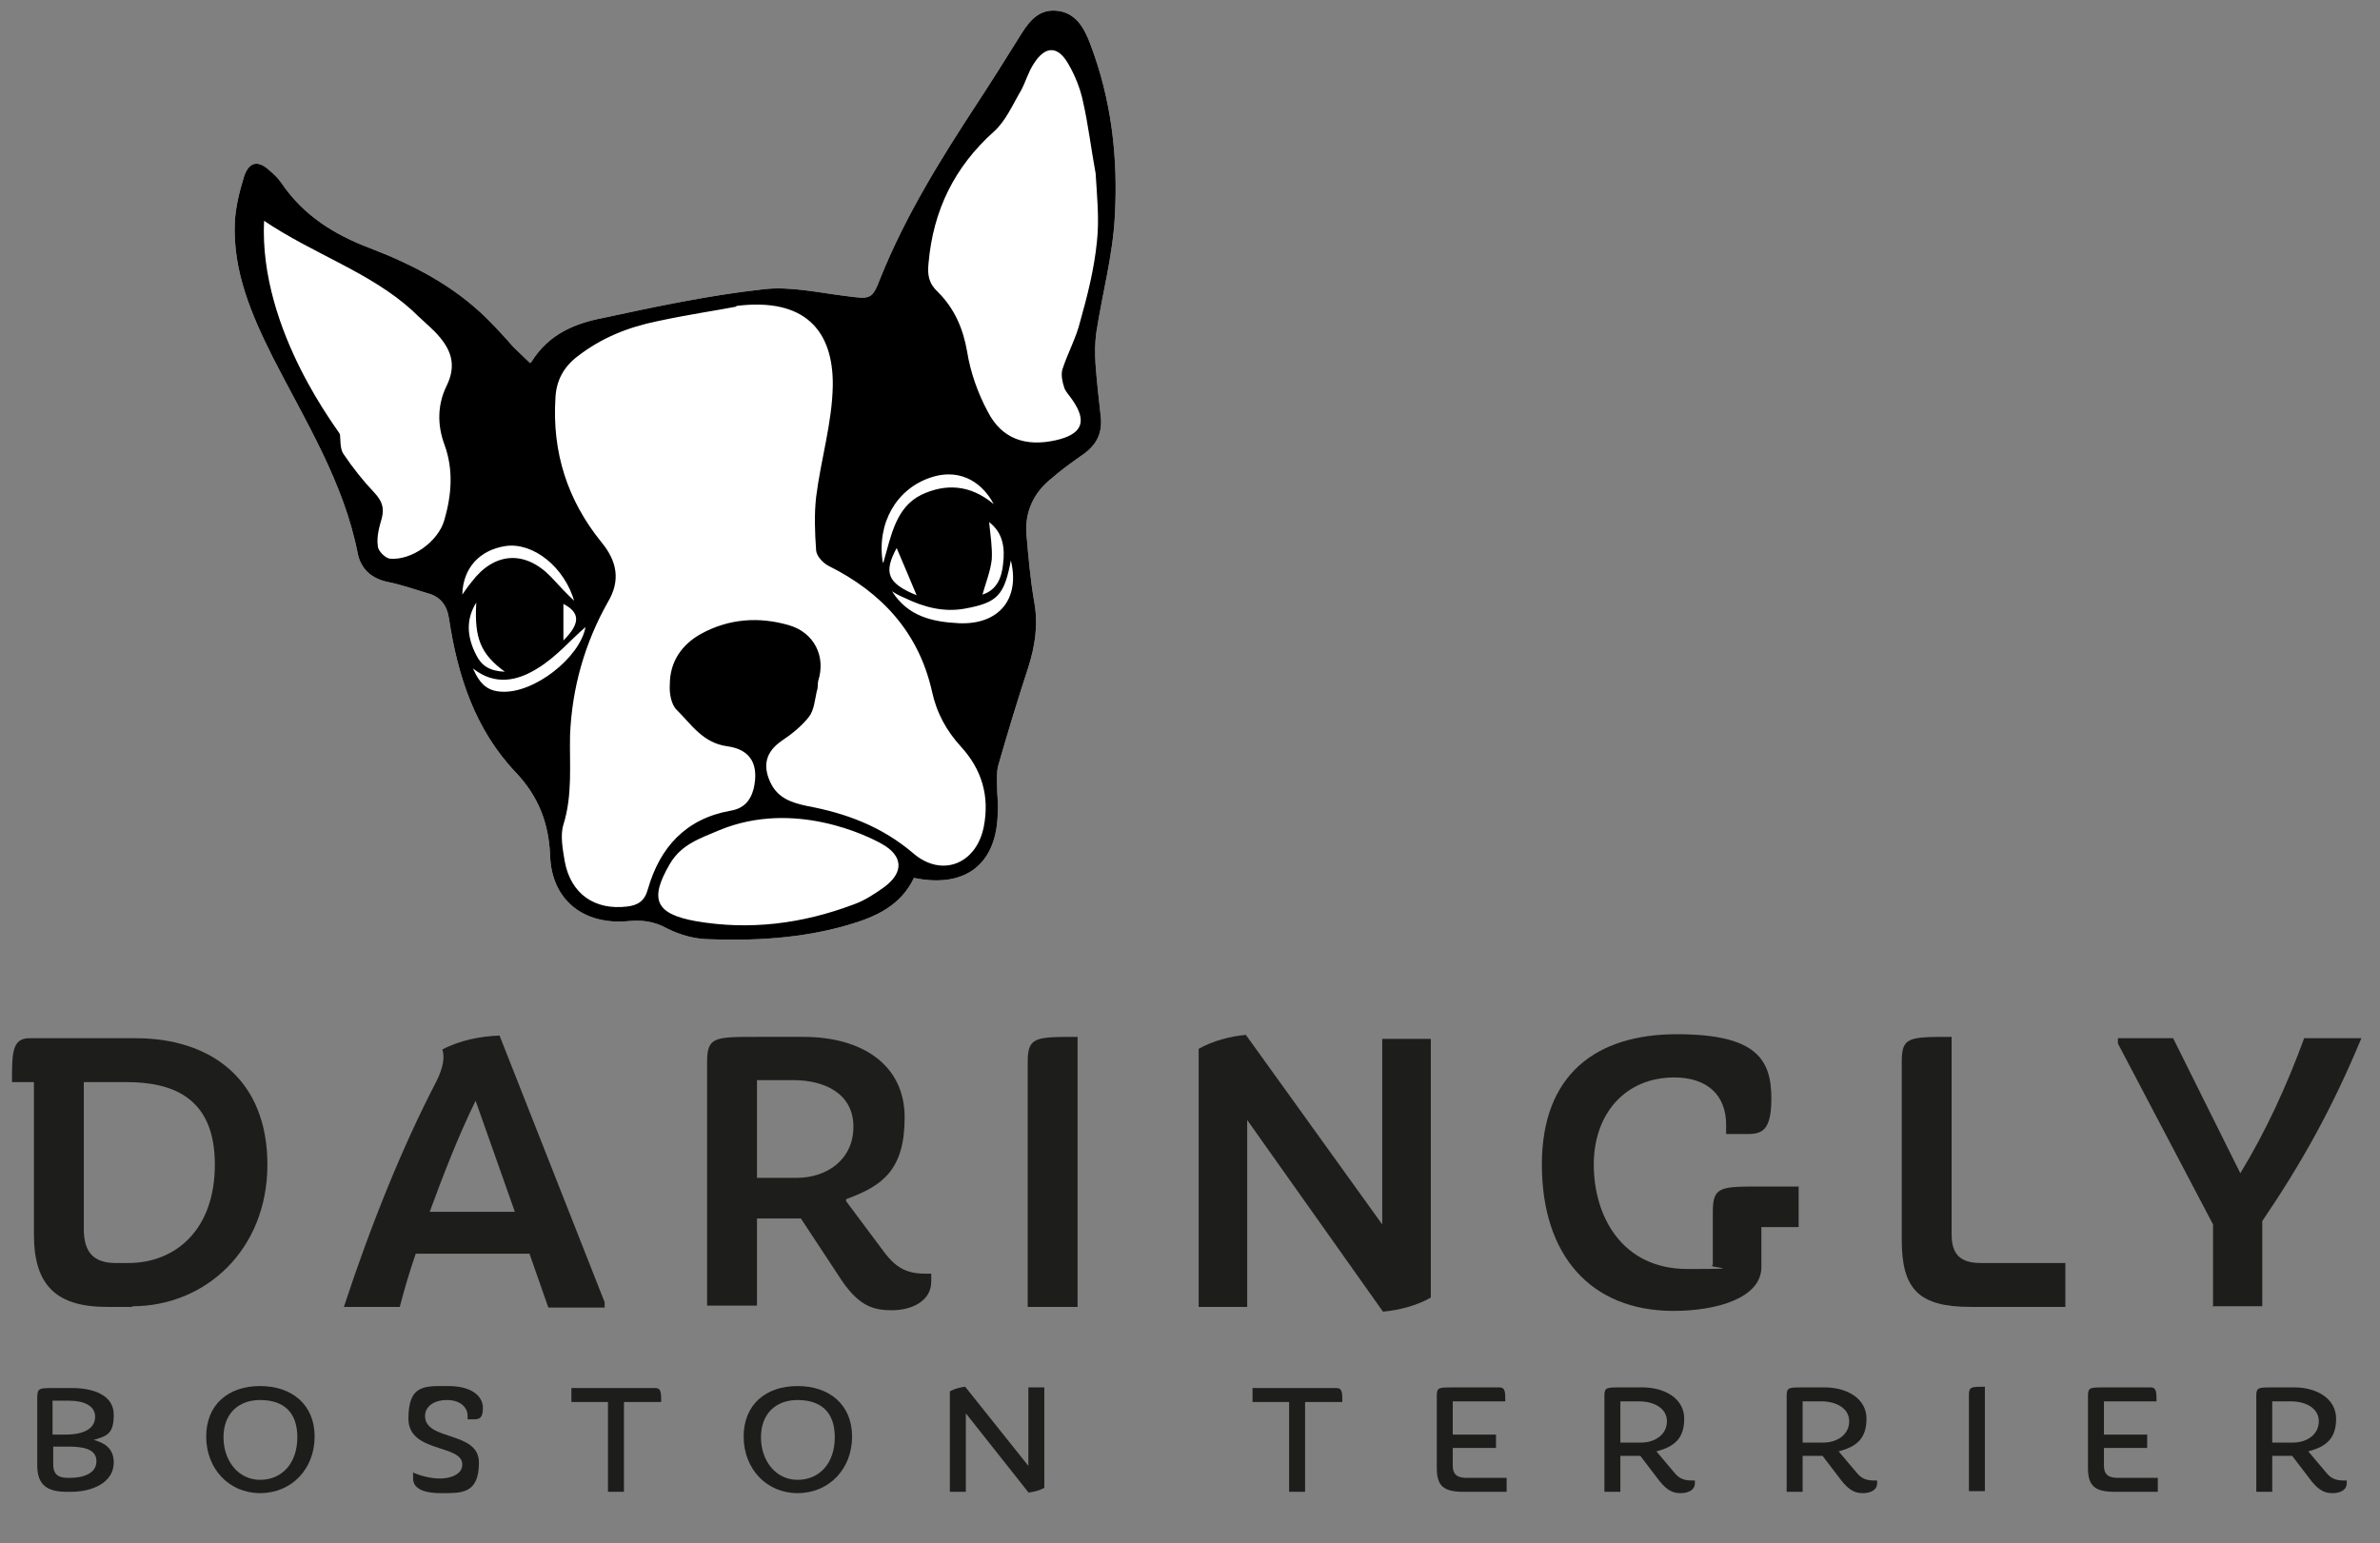
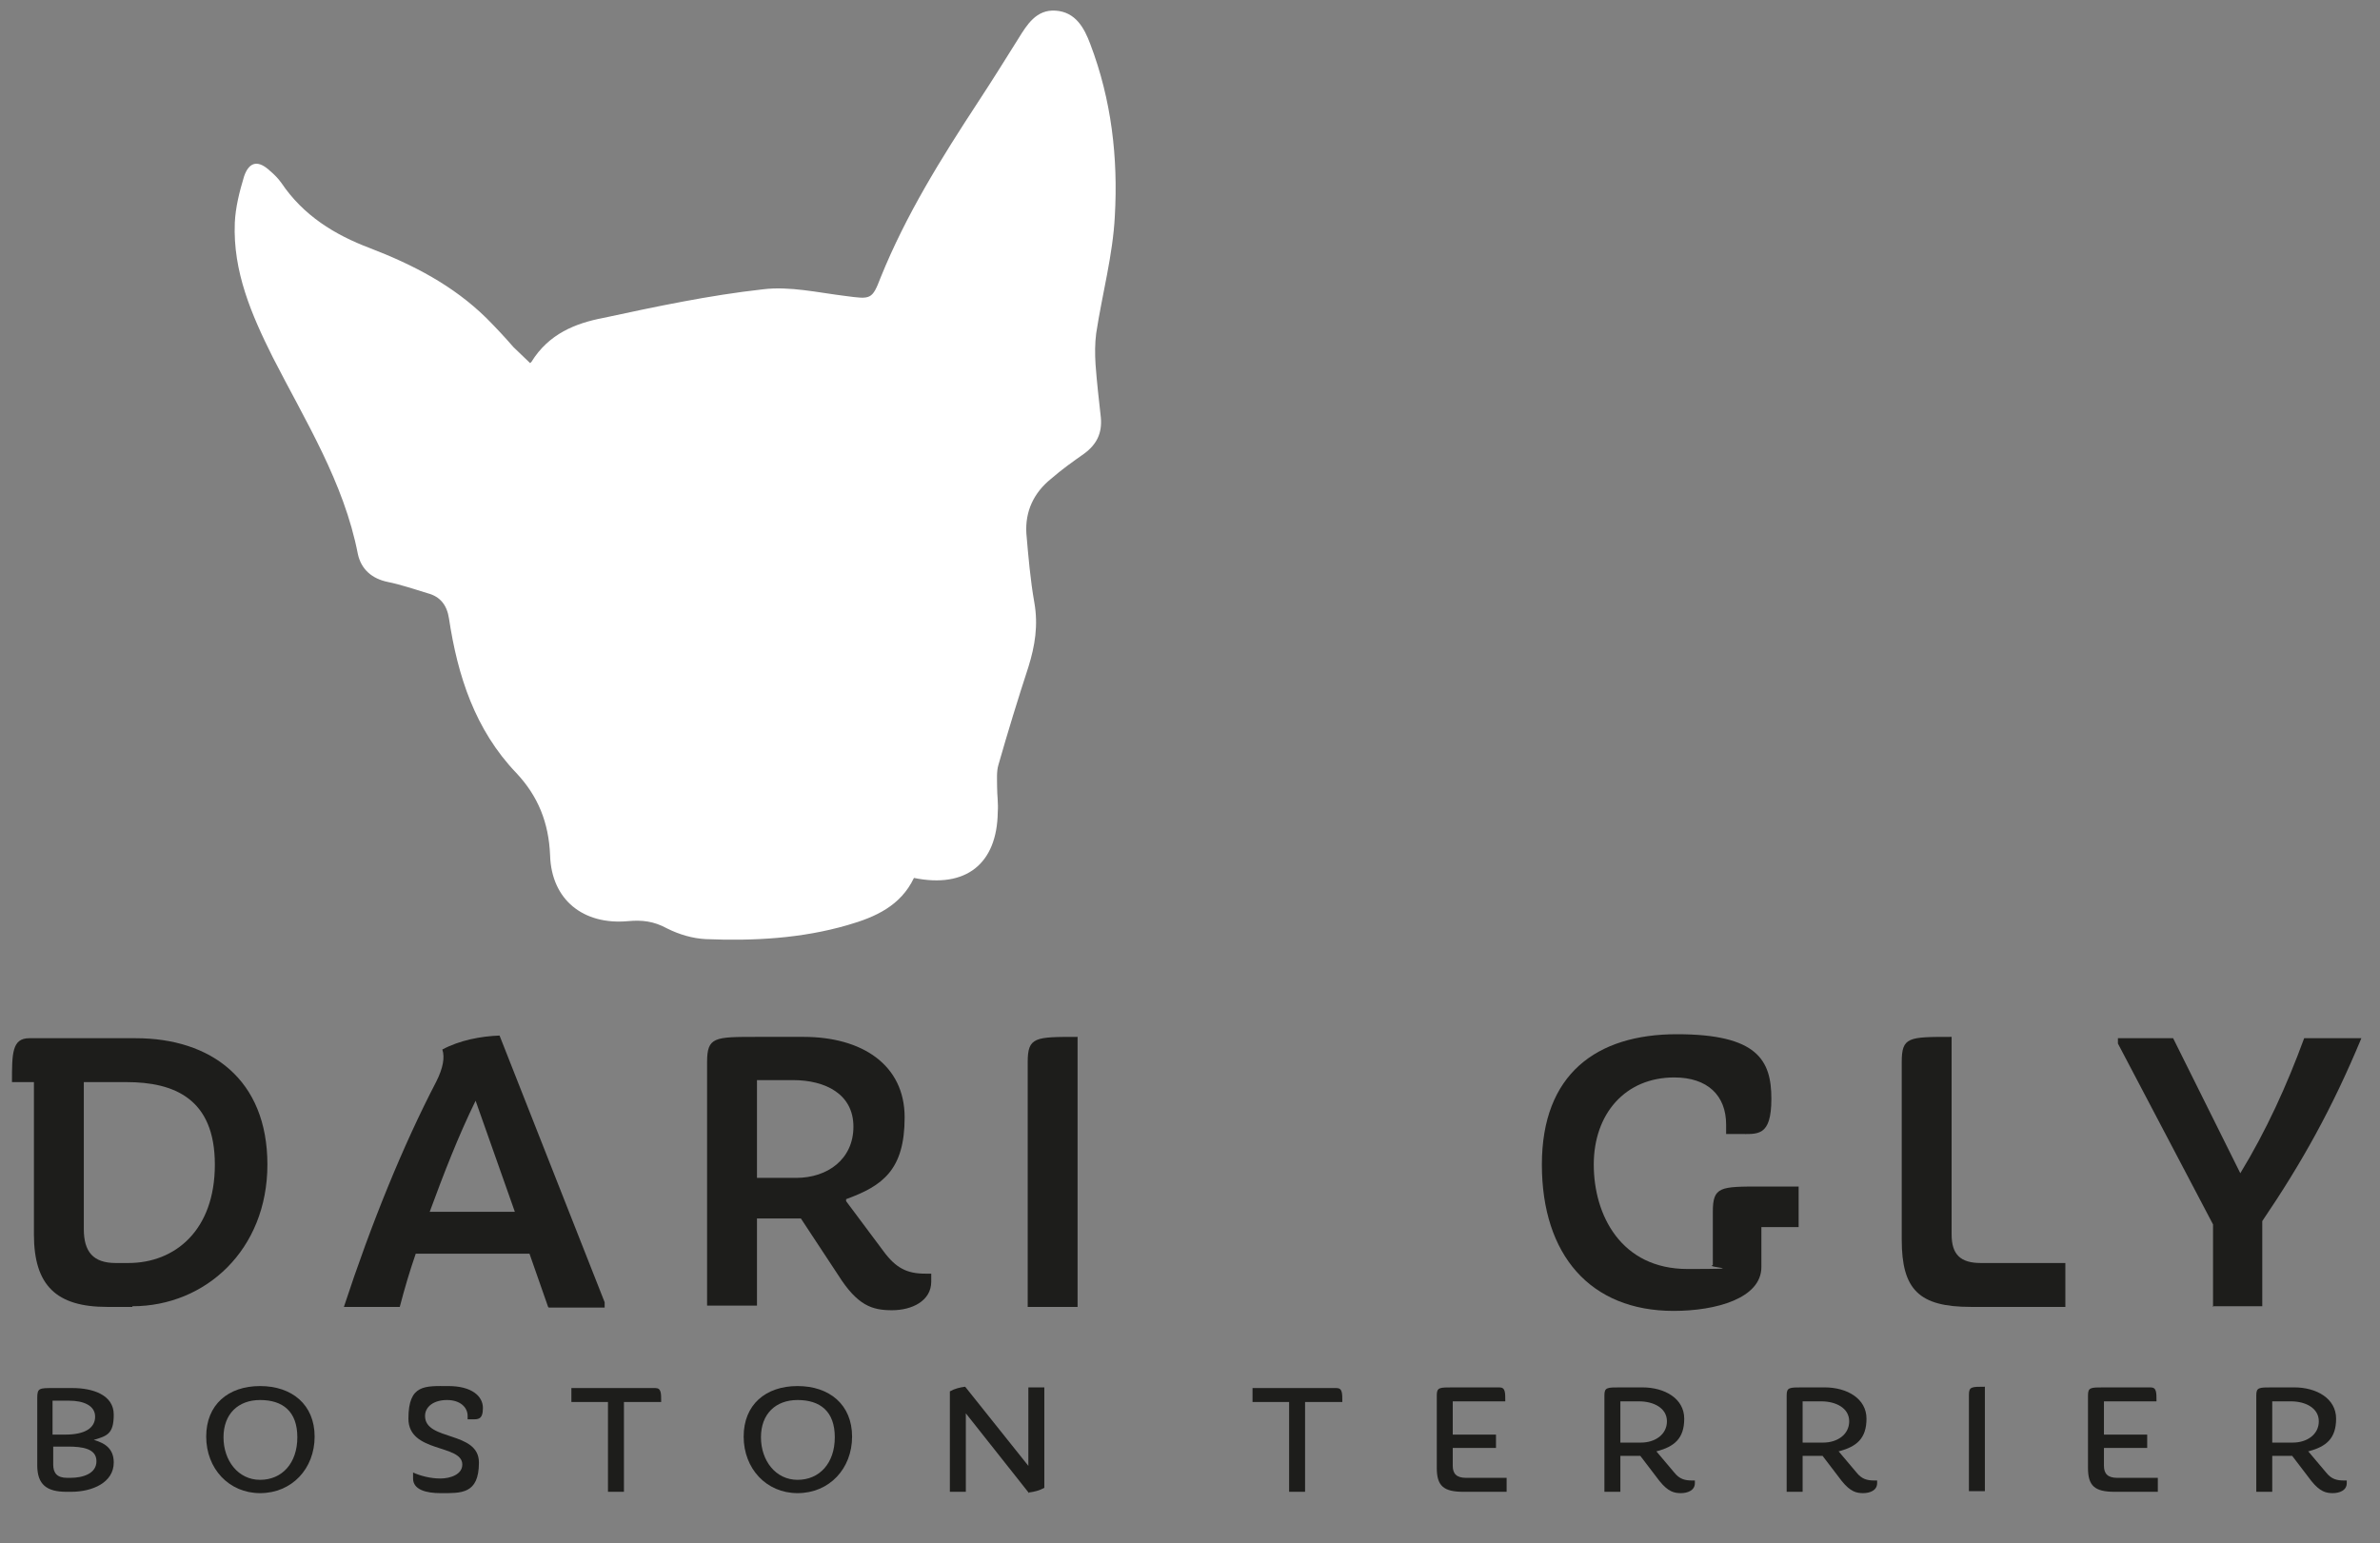
<svg xmlns="http://www.w3.org/2000/svg" id="Livello_1" viewBox="0 0 357.8 232">
  <rect x="0" y="0" width="357.8" height="232" fill="#808080" stroke="none" />
  <path d="M79.9,54.4c2.6-4.2,6.6-5.8,10.8-6.6,7.9-1.7,15.9-3.4,24-4.3,4-.5,8.3.5,12.4,1,3.8.5,4,.6,5.3-2.8,3.8-9.4,9.1-17.9,14.6-26.3,2.1-3.2,4.1-6.4,6.1-9.6,1.3-2.1,2.7-4.4,5.6-4.2,3,.2,4.3,2.6,5.2,5,3.2,8.4,4.2,17.1,3.7,25.9-.3,5.9-1.9,11.7-2.8,17.6-.2,1.5-.2,3.1-.1,4.7.2,2.7.5,5.3.8,8,.2,2.3-.6,4-2.5,5.4-1.7,1.2-3.4,2.4-5,3.8-2.6,2.1-3.9,4.9-3.7,8.2.3,3.5.6,7,1.2,10.4.6,3.4.1,6.5-.9,9.7-1.6,4.9-3.1,9.8-4.5,14.7-.3,1-.2,2.2-.2,3.3,0,1.3.2,2.5.1,3.8-.1,7.8-4.8,11.5-12.6,9.9-2,4.2-5.8,5.9-10,7.1-6.9,2-14.1,2.4-21.3,2.1-2-.1-4-.7-5.8-1.6-2-1.1-3.8-1.3-5.9-1.1-6.7.6-11.5-3.2-11.7-9.9-.2-4.9-1.8-8.9-5.1-12.4-6.2-6.5-8.8-14.6-10.1-23.2-.3-2-1.3-3.3-3.2-3.8-2-.6-4-1.3-6-1.7-2.4-.5-4-1.9-4.5-4.2-2.1-10.8-7.9-20-12.8-29.6-3.2-6.4-6-12.9-5.7-20.2.1-2.3.7-4.7,1.4-7,.8-2.3,2.2-2.4,3.9-.8.6.5,1.2,1.1,1.7,1.8,3.3,4.9,8,7.8,13.3,9.8,6.5,2.5,12.5,5.6,17.5,10.5,1.4,1.4,2.8,2.9,4.1,4.4.8.8,1.6,1.5,2.5,2.4Z" fill="#fff" />
  <g>
    <g>
      <path d="M19.9,196.5h-3.8c-7.6,0-11-3.2-11-10.9v-22.9H1.8c0-4.3,0-6.6,2.6-6.6h16c11.3,0,19.8,6.2,19.8,19s-9.3,21.3-20.3,21.3ZM12.6,162.7v22.1c0,3.4,1.4,5.1,4.8,5.1h1.9c7,0,13-4.9,13-14.8s-6.1-12.4-13.3-12.4h-6.4Z" fill="#1d1d1b" />
      <path d="M82.4,196.5l-2.8-8h-17.1c-.9,2.6-1.7,5.3-2.4,8h-8.4c4.1-12.5,8.9-24.3,13.9-33.9,1-2,1.3-3.6.9-4.8,2.6-1.4,5.8-2,8.6-2.1l15.8,40.1v.8h-8.4ZM71.5,165.5c-2.6,5.3-4.8,11-6.9,16.7h12.8l-5.9-16.7Z" fill="#1d1d1b" />
      <path d="M127.2,180.6l5.6,7.5c1.9,2.6,3.6,3.4,6.3,3.4h.9v1.2c0,2.9-2.9,4.3-5.9,4.3s-5.2-.7-8.1-5.3l-5.6-8.5h-6.6v13.1h-7.5v-36.6c0-3.8,1.1-3.8,7.5-3.8h7c8.8,0,15.2,4.2,15.2,12.1s-3.3,10.3-8.8,12.3ZM119.2,162.4h-5.4v14.7h5.9c4.7,0,8.6-2.8,8.6-7.7s-4.2-7-9.1-7Z" fill="#1d1d1b" />
      <path d="M154.5,196.5v-36.8c0-3.8,1.1-3.8,7.5-3.8v40.6h-7.5Z" fill="#1d1d1b" />
-       <path d="M207.9,197.2l-20.4-28.8v28.1h-7.3v-38.8c2.1-1.2,4.8-1.9,7.1-2.1l20.5,28.5v-27.9h7.3v38.9c-2.1,1.2-4.8,1.9-7.1,2.1Z" fill="#1d1d1b" />
      <path d="M264.8,184.7v5.8c0,4.7-6.8,6.6-13.2,6.6-12.5,0-19.8-8.4-19.8-22s8.2-19.6,20.3-19.6,14.2,3.9,14.2,9.7-2.1,5.3-4.9,5.3h-1.9v-1.4c0-4.4-2.8-7.1-7.8-7.1-7.4,0-12.1,5.5-12.1,13.1s4.1,15.7,14.1,15.7,2.5-.2,3.8-.6v-8c0-3.8,1.1-3.8,7.3-3.8h5.6v6.1h-5.6Z" fill="#1d1d1b" />
      <path d="M296.3,196.5c-7.8,0-10.4-2.6-10.4-10.1v-26.7c0-3.8,1-3.8,7.5-3.8v29.7c0,3,1.3,4.3,4.4,4.3h12.7v6.6h-14.1Z" fill="#1d1d1b" />
      <path d="M332.7,196.5v-12.4l-14.3-27.2v-.8h8.3l10.1,20.3c3.9-6.4,7-13.2,9.6-20.3h8.6c-4.4,10.6-9,18.8-14.9,27.5v12.8h-7.5Z" fill="#1d1d1b" />
    </g>
    <g>
      <path d="M10.7,224.3h-.7c-3,0-4.4-1.1-4.4-4v-10.1c0-1.5.3-1.5,2.4-1.5h2.9c3,0,6.2,1,6.2,4s-1.1,3.2-3,3.8c1.8.5,3,1.4,3,3.4,0,3-3.2,4.4-6.4,4.4ZM10.5,210.6h-2.6v5.1h1.9c3,0,4.5-1,4.5-2.7s-1.8-2.4-3.9-2.4ZM10.2,217.5h-2.2v2.7c0,1.3.6,2,2.1,2h.5c1.8,0,3.9-.6,3.9-2.5s-2.1-2.2-4.3-2.2Z" fill="#1d1d1b" />
      <path d="M39.1,224.5c-4.7,0-8.1-3.7-8.1-8.5s3.3-7.6,8.1-7.6,8.2,2.8,8.2,7.6-3.4,8.5-8.2,8.5ZM39.1,210.5c-3.3,0-5.5,2.1-5.5,5.6s2.2,6.4,5.5,6.4,5.6-2.5,5.6-6.4-2.2-5.6-5.6-5.6Z" fill="#1d1d1b" />
      <path d="M66.2,224.5c-2.1,0-4.1-.5-4.1-2.2v-.9c1.1.5,2.6.9,4.1.9s3.3-.6,3.3-2.1c0-3.1-8.1-1.7-8.1-6.9s2.5-4.9,6-4.9,5.2,1.5,5.2,3.3-.8,1.7-1.6,1.7h-.7v-.5c0-1.3-1.1-2.4-3.1-2.4s-3.3,1-3.3,2.4c0,3.8,8.1,2.2,8.1,7s-2.7,4.6-5.8,4.6Z" fill="#1d1d1b" />
      <path d="M91.4,224.3v-13.5h-5.5v-2.1h12.6c.9,0,.9.7.9,2.1h-5.6v13.5h-2.4Z" fill="#1d1d1b" />
      <path d="M119.9,224.5c-4.7,0-8.1-3.7-8.1-8.5s3.3-7.6,8.1-7.6,8.2,2.8,8.2,7.6-3.4,8.5-8.2,8.5ZM119.9,210.5c-3.3,0-5.5,2.1-5.5,5.6s2.2,6.4,5.5,6.4,5.6-2.5,5.6-6.4-2.2-5.6-5.6-5.6Z" fill="#1d1d1b" />
      <path d="M154.7,224.5l-9.5-12v11.8h-2.4v-15.1c.7-.4,1.5-.6,2.3-.7l9.5,11.9v-11.8h2.4v15.1c-.7.4-1.5.6-2.3.7Z" fill="#1d1d1b" />
      <path d="M193.8,224.3v-13.5h-5.5v-2.1h12.6c.9,0,.9.7.9,2.1h-5.6v13.5h-2.4Z" fill="#1d1d1b" />
      <path d="M226.5,224.3h-6.5c-3,0-4-.9-4-3.6v-10.9c0-1.2.4-1.2,2.4-1.2h7c.9,0,.9.7.9,2.1h-7.9v5h6.5v2h-6.5v2.7c0,1.2.6,1.8,2,1.8h6.1v2.1Z" fill="#1d1d1b" />
      <path d="M249,218.2l2.7,3.2c.8,1,1.6,1.2,2.7,1.2h.4v.4c0,1.1-1.1,1.5-2.1,1.5s-1.9-.2-3.2-1.8l-2.9-3.8h-3v5.4h-2.4v-14.5c0-1.2.4-1.2,2.4-1.2h3.3c3.4,0,6.3,1.7,6.3,4.7s-1.5,4.2-4.1,4.9ZM246.4,210.7h-2.8v6.2h3.1c2.1,0,3.9-1.2,3.9-3.2s-2-3-4.2-3Z" fill="#1d1d1b" />
      <path d="M276.4,218.2l2.7,3.2c.8,1,1.6,1.2,2.7,1.2h.4v.4c0,1.1-1.1,1.5-2.1,1.5s-1.9-.2-3.2-1.8l-2.9-3.8h-3v5.4h-2.4v-14.5c0-1.2.4-1.2,2.4-1.2h3.3c3.4,0,6.3,1.7,6.3,4.7s-1.5,4.2-4.1,4.9ZM273.8,210.7h-2.8v6.2h3.1c2.1,0,3.9-1.2,3.9-3.2s-2-3-4.2-3Z" fill="#1d1d1b" />
      <path d="M296,224.3v-14.6c0-1.2.4-1.2,2.4-1.2v15.7h-2.4Z" fill="#1d1d1b" />
      <path d="M324.4,224.3h-6.5c-3,0-4-.9-4-3.6v-10.9c0-1.2.4-1.2,2.4-1.2h7c.9,0,.9.7.9,2.1h-7.9v5h6.5v2h-6.5v2.7c0,1.2.6,1.8,2,1.8h6.1v2.1Z" fill="#1d1d1b" />
      <path d="M347,218.2l2.7,3.2c.8,1,1.6,1.2,2.7,1.2h.4v.4c0,1.1-1.1,1.5-2.1,1.5s-1.9-.2-3.2-1.8l-2.9-3.8h-3v5.4h-2.4v-14.5c0-1.2.4-1.2,2.4-1.2h3.3c3.4,0,6.3,1.7,6.3,4.7s-1.5,4.2-4.1,4.9ZM344.4,210.7h-2.8v6.2h3.1c2.1,0,3.9-1.2,3.9-3.2s-2-3-4.2-3Z" fill="#1d1d1b" />
    </g>
-     <path d="M79.9,54.4c2.6-4.2,6.6-5.8,10.8-6.6,7.9-1.7,15.9-3.4,24-4.3,4-.5,8.3.5,12.4,1,3.8.5,4,.6,5.3-2.8,3.8-9.4,9.1-17.9,14.6-26.3,2.1-3.2,4.1-6.4,6.1-9.6,1.3-2.1,2.7-4.4,5.6-4.2,3,.2,4.3,2.6,5.2,5,3.2,8.4,4.2,17.1,3.7,25.9-.3,5.9-1.9,11.7-2.8,17.6-.2,1.5-.2,3.1-.1,4.7.2,2.7.5,5.3.8,8,.2,2.3-.6,4-2.5,5.4-1.7,1.2-3.4,2.4-5,3.8-2.6,2.1-3.9,4.9-3.7,8.2.3,3.5.6,7,1.2,10.4.6,3.4.1,6.5-.9,9.7-1.6,4.9-3.1,9.8-4.5,14.7-.3,1-.2,2.2-.2,3.3,0,1.3.2,2.5.1,3.8-.1,7.8-4.8,11.5-12.6,9.9-2,4.2-5.8,5.9-10,7.1-6.9,2-14.1,2.4-21.3,2.1-2-.1-4-.7-5.8-1.6-2-1.1-3.8-1.3-5.9-1.1-6.7.6-11.5-3.2-11.7-9.9-.2-4.9-1.8-8.9-5.1-12.4-6.2-6.5-8.8-14.6-10.1-23.2-.3-2-1.3-3.3-3.2-3.8-2-.6-4-1.3-6-1.7-2.4-.5-4-1.9-4.5-4.2-2.1-10.8-7.9-20-12.8-29.6-3.2-6.4-6-12.9-5.7-20.2.1-2.3.7-4.7,1.4-7,.8-2.3,2.2-2.4,3.9-.8.6.5,1.2,1.1,1.7,1.8,3.3,4.9,8,7.8,13.3,9.8,6.5,2.5,12.5,5.6,17.5,10.5,1.4,1.4,2.8,2.9,4.1,4.4.8.8,1.6,1.5,2.5,2.4ZM110.7,46.1c-2.5.5-7.3,1.2-11.9,2.2-4.4.9-8.4,2.5-12,5.3-2.1,1.6-3.2,3.7-3.3,6.3-.5,8.1,1.8,15.3,6.9,21.6,2.4,2.9,2.9,5.8,1,9-3.5,6.2-5.4,12.9-5.7,20-.1,4.5.4,9-1,13.5-.5,1.6-.1,3.7.2,5.5.9,4.9,4.5,7.4,9.4,6.8,1.6-.2,2.6-.8,3.1-2.6,1.8-6.3,5.7-10.6,12.4-11.8,1.9-.3,3-1.4,3.5-3.3.8-3.5-.3-5.9-4-6.4-3.6-.5-5.3-3.2-7.5-5.4-.9-.8-1.2-2.6-1.1-3.9,0-3.4,1.8-6,4.7-7.6,4.2-2.3,8.7-2.6,13.2-1.3,3.8,1.1,5.6,4.7,4.4,8.4-.1.5,0,1-.2,1.5-.3,1.3-.4,2.9-1.2,3.9-1.1,1.4-2.6,2.6-4.1,3.6-2.3,1.6-2.9,3.6-1.7,6.2,1.1,2.4,3.2,3.1,5.6,3.6,5.9,1.1,11.2,3.1,15.9,7.1,4.3,3.7,9.5,1.6,10.6-4,.9-4.6-.3-8.6-3.4-12-2.2-2.4-3.7-5.1-4.4-8.4-2-8.8-7.5-14.8-15.5-18.8-.8-.4-1.8-1.4-1.9-2.3-.2-2.7-.3-5.5,0-8.1.7-5.6,2.4-11.1,2.5-16.7.1-8.2-4.1-13.3-14.5-12ZM164.7,26c-.7-3.8-1.1-7.3-1.9-10.8-.4-1.9-1.2-3.9-2.2-5.6-1.6-2.8-3.5-2.7-5.2,0-.8,1.2-1.2,2.7-1.9,4-1.3,2.2-2.3,4.6-4.1,6.2-5.9,5.3-9.1,11.8-9.8,19.7-.2,1.8,0,3.1,1.4,4.4,2.5,2.5,3.8,5.5,4.4,9,.5,3.1,1.6,6.2,3.1,9,2.1,4.1,5.7,5.3,10.2,4.3,4-.9,4.8-2.8,2.5-6.1-.4-.6-1-1.2-1.2-1.8-.3-.9-.5-1.9-.3-2.7.8-2.5,2.1-4.8,2.7-7.3,1.1-3.9,2.1-7.9,2.5-11.9.4-3.5,0-7.1-.2-10.5ZM51.1,65.1c.1,1,0,2.3.5,3.1,1.4,2.1,3,4.1,4.7,5.9,1.1,1.2,1.5,2.2,1.1,3.8-.4,1.4-.8,2.8-.6,4.2,0,.7,1.1,1.8,1.8,1.9,3.3.3,7.3-2.6,8.2-5.8,1.1-3.8,1.4-7.6,0-11.4-1.1-3-1-6,.3-8.7,1.7-3.4.6-5.8-1.7-8.2-1.1-1.1-2.3-2.1-3.4-3.2-6.4-5.8-14.7-8.4-22.3-13.5-.8,16.7,11.6,32,11.4,32.1ZM108.2,124.8c-3.1,1.3-5.8,2.2-7.5,5.1-3.1,5.3-2.2,7.5,3.9,8.6,8.1,1.4,16,.4,23.7-2.5,1.7-.6,3.2-1.6,4.6-2.6,3-2.2,2.9-4.7-.3-6.5-2.1-1.2-13.2-6.7-24.4-2.1ZM152,84.1c-1,5.4-2,6.5-6.9,7.4-3.2.6-6.2-.2-9.1-1.6-.7-.3-1.3-.6-1.9-1,2.4,3.8,6.1,4.6,10,4.8,6.1.3,9.4-3.7,7.8-9.7ZM132.8,84.6c1.2-4.2,1.9-8.3,5.7-10.2,3.6-1.7,7.3-1.6,10.9,1.4-2.1-3.9-5.7-5.3-9.5-4-5.1,1.7-8.1,6.8-7.2,12.7ZM86.4,90.6c-1.5-5.4-6.3-9.1-10.4-8.5-3.9.6-6.4,3.3-6.5,7.3.5-.7.9-1.3,1.4-1.9,3.4-4.5,8-4.8,11.9-.8,1.2,1.3,2.4,2.6,3.7,3.8ZM88,94.3c-2.2,1.9-4.4,4.5-7.2,6.2-2.9,1.8-6.3,2.7-9.7,0,1.1,2.5,2.3,3.4,4.3,3.5,4.9.3,11.7-5.1,12.6-9.6ZM148.7,78.5c.2,2,.5,3.8.4,5.6-.2,1.8-.9,3.5-1.4,5.3,2.2-.7,2.9-2.6,3.1-4.6.3-2.4,0-4.7-2.1-6.3ZM75.9,101c-3.7-2.7-4.6-5.1-4.3-10.4-1.5,2.4-1.5,5,0,7.9.8,1.6,2,2.4,4.3,2.5ZM137.8,89.5c-1.1-2.6-2-4.8-3-7.1-2,3.7-1.4,5.3,3,7.1ZM84.7,96.3c2.6-2.6,2.5-4.2,0-5.5,0,1.8,0,3.6,0,5.5Z" />
  </g>
</svg>